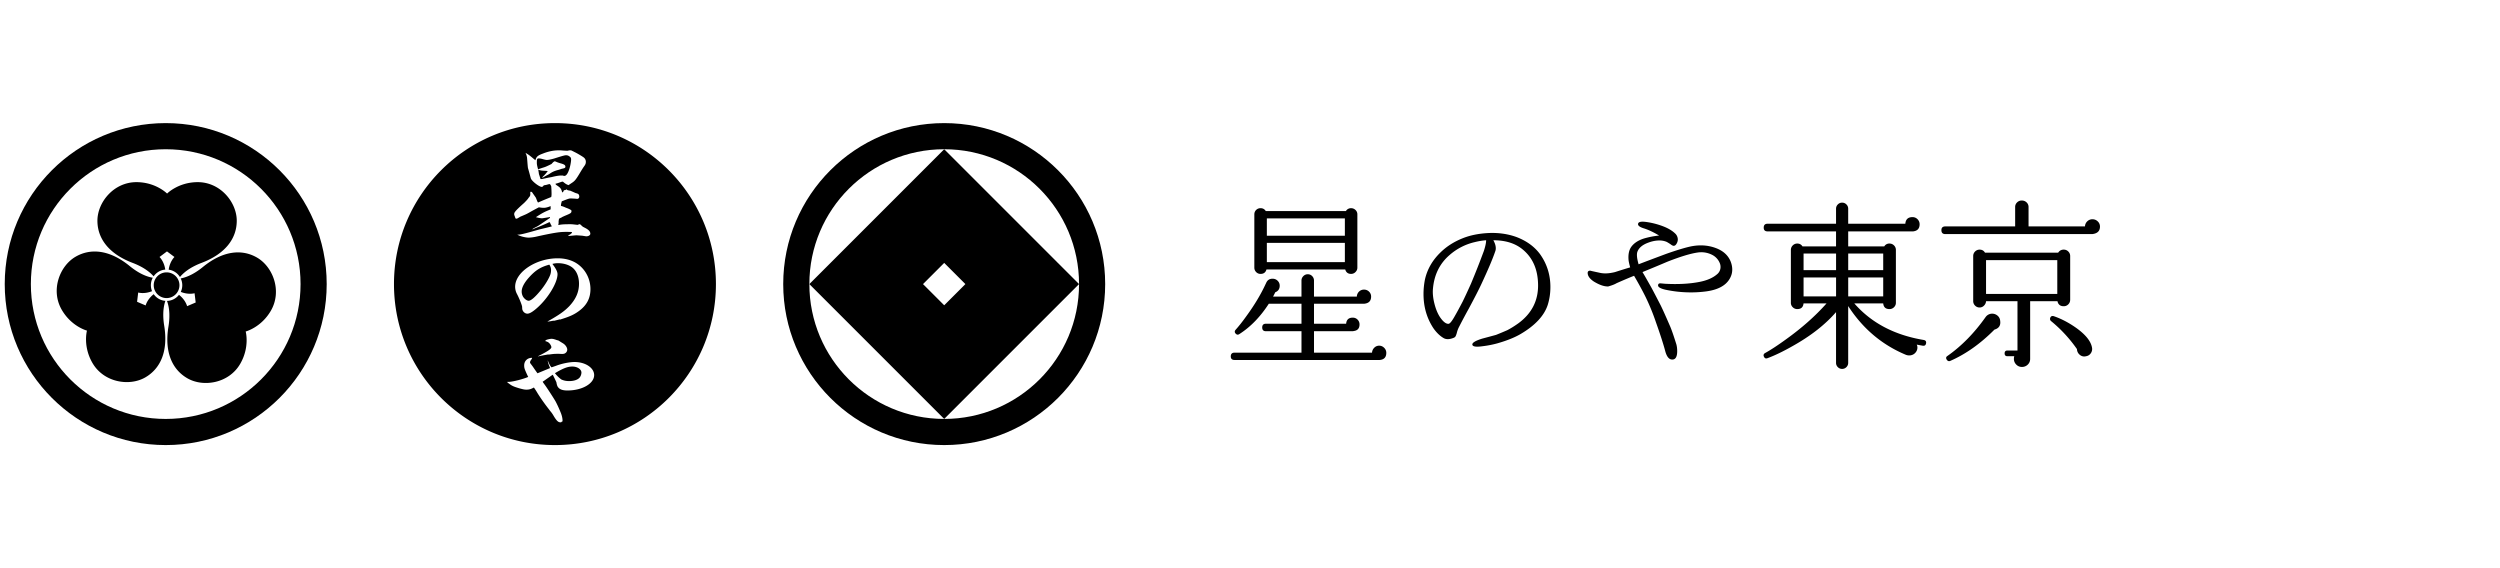
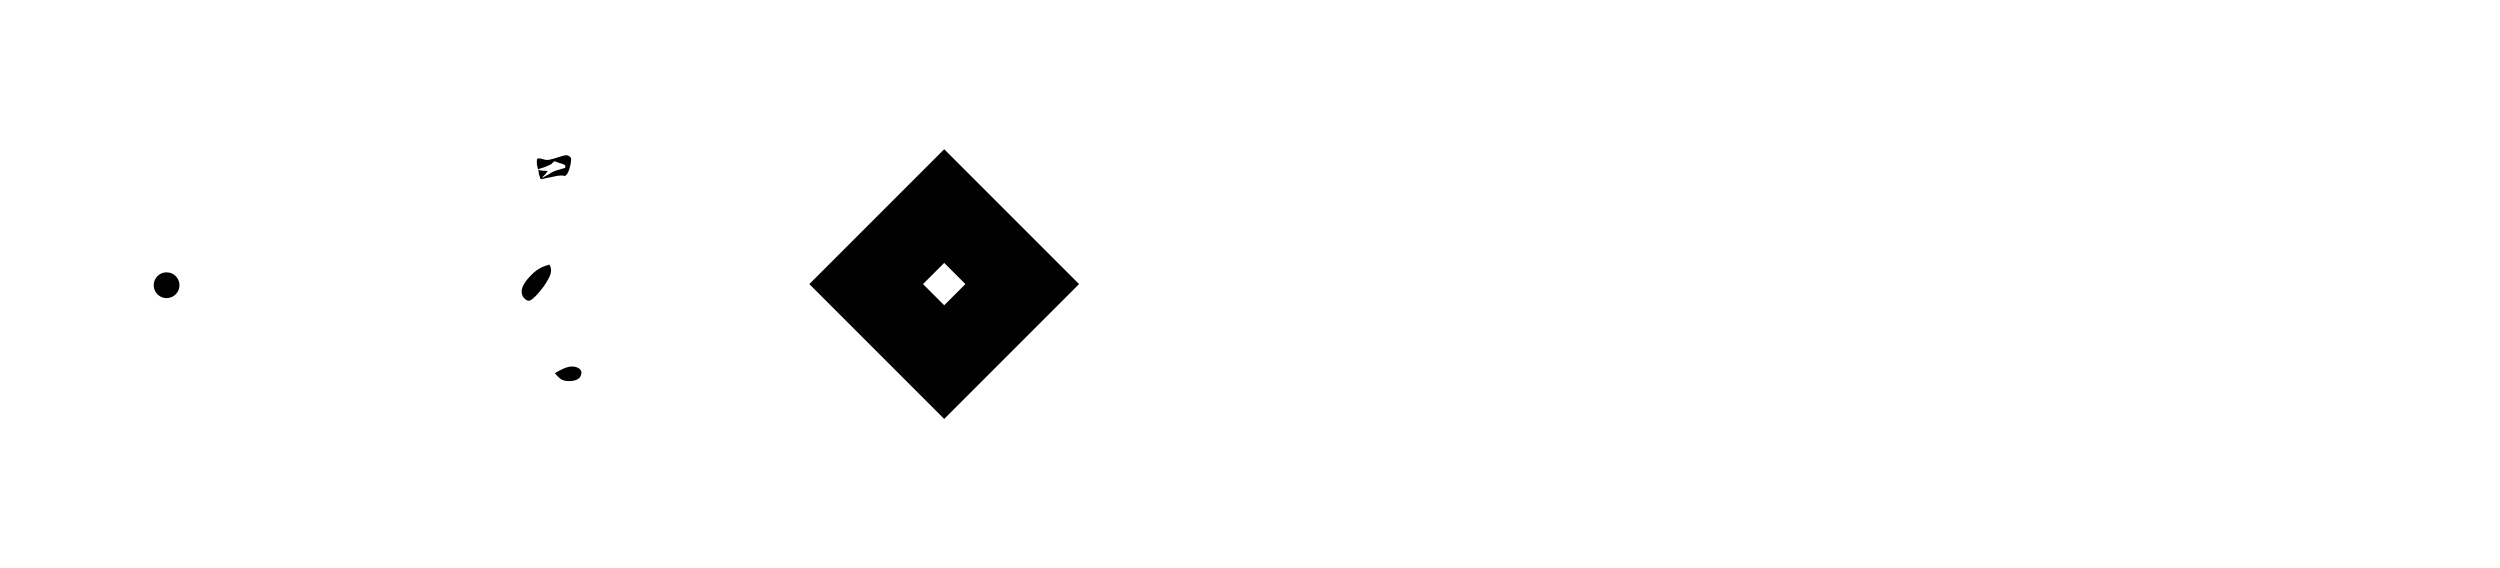
<svg xmlns="http://www.w3.org/2000/svg" xml:space="preserve" enable-background="new 0 0 264 60" viewBox="0 0 264 60">
  <style>.st2{fill-rule:evenodd;clip-rule:evenodd}</style>
  <g id="東京">
    <g>
      <g>
        <g>
-           <path d="M99.707 13c-9.388 0-16.999 7.612-16.999 17s7.611 17 16.999 17c9.389 0 17-7.612 17-17s-7.612-17-17-17zm.001 31.239c-7.864 0-14.24-6.376-14.24-14.24s6.376-14.24 14.24-14.24 14.24 6.376 14.24 14.24-6.377 14.24-14.24 14.24z" />
-         </g>
+           </g>
        <path d="M99.707 15.76 85.467 30l14.24 14.24L113.946 30 99.707 15.76zM97.469 30l2.238-2.238L101.944 30l-2.238 2.238L97.469 30z" />
      </g>
      <g>
        <path d="M60.439 38.707c-.498 0-.972.185-1.837.703.226.281.39.443.67.66.259.119.508.173.821.173.54 0 .961-.152 1.145-.41a.909.909 0 0 0 .162-.488c.001-.347-.432-.638-.961-.638zM59.262 18.533h.172c.065.033.12.043.163.043.184 0 .357-.227.507-.681.109-.291.205-.82.205-1.047 0-.151-.031-.227-.151-.313a.566.566 0 0 0-.377-.141c-.14 0-.336.053-1.264.345-.294.087-.594.151-.779.151-.076 0-.183-.021-.42-.086a1.816 1.816 0 0 0-.401-.076c-.205 0-.227.055-.227.475 0 .152.033.324.131.672l.453-.152c.324-.097.345-.108.735-.292l.237-.118c.151-.184.271-.28.346-.28.022 0 .097.032.302.118l.227.076c.455.118.585.204.585.378 0 .108-.065.151-.271.194-.14.032-.14.032-.389.119-.108.032-.247.063-.368.107a2.307 2.307 0 0 0-.573.282 2.571 2.571 0 0 1-.378.215c-.097.055-.195.108-.281.162-.066.033-.119.066-.172.098v-.043c0-.022.011-.044.044-.075.204-.195.291-.282.528-.605l-.291-.022-.206-.011a1.456 1.456 0 0 1-.508-.107l.043.269.033.217c.033.065.055.163.152.464l.011.044.183-.011.293-.064.151-.033c.14-.033.314-.064.497-.096.119-.022.227-.054.336-.077.3-.065.571-.099.722-.099zM55.825 29.339c-.486.552-.735 1.038-.735 1.448 0 .173.044.345.119.497.14.261.422.475.616.475.249 0 .692-.389 1.275-1.101.443-.541.832-1.178 1.005-1.632.054-.141.086-.325.086-.486a.997.997 0 0 0-.183-.594c-.94.258-1.48.604-2.183 1.393z" />
-         <path d="M58.604 13c-9.389 0-17 7.611-17 17 0 9.386 7.611 17 17 17 9.391 0 16.998-7.614 16.998-17 0-9.389-7.607-17-16.998-17zm-.629 23.211c-.097-.087-.184-.13-.398-.194.042-.097.096-.13.323-.185.12-.031.249-.054.336-.054.151 0 .291.034.584.142.141.031.173.043.259.106.054.034.174.109.368.228.26.152.455.443.455.669a.45.45 0 0 1-.239.389c-.075.044-.161.064-.312.064-.054 0-.151 0-.282-.011h-.291c-.258 0-.432.023-.832.078l-.065-.012c-.475.086-.55.098-1.069.205l-.012-.011c1.071-.54 1.426-.778 1.426-.972-.003-.106-.121-.323-.251-.442zm1.168-2.464-.032-.021-.562.141h-.13c-.302.064-.464.087-.616.087 1.274-.715 1.783-1.081 2.301-1.61.702-.746 1.039-1.503 1.039-2.378 0-.736-.249-1.34-.682-1.696-.367-.302-.94-.477-1.535-.477-.183 0-.312.011-.56.066l-.034.012c.369.486.541.82.541 1.081 0 .972-1.145 2.776-2.398 3.77-.357.282-.594.401-.789.401-.205 0-.411-.151-.498-.357-.042-.097-.042-.13-.053-.367-.012-.173-.303-.896-.541-1.35a1.647 1.647 0 0 1-.195-.768c0-1.546 2.193-3.004 4.494-3.004.703 0 1.33.151 1.849.443.994.562 1.61 1.643 1.61 2.81 0 .974-.4 1.728-1.243 2.334-.518.375-.951.571-1.966.883zm-4.679-11.475c.184-.205.411-.422.885-.843.163-.162.379-.389.434-.486.022-.034.054-.077.118-.151a.422.422 0 0 0 .098-.303v-.227c.033-.009.065-.009.086-.009.065 0 .097.032.172.15.011.022.109.151.281.4.044.054.076.13.109.228.118.291.118.291.173.356.529-.238.994-.421 1.393-.584.022-.129.032-.184.032-.325 0-.064 0-.064-.01-.421-.012-.205-.022-.346-.022-.366a.925.925 0 0 0-.131-.238c-.032-.011-.064-.011-.086-.011-.011 0-.011 0-.324.086l-.248.043c-.076.109-.14.164-.216.164-.28 0-1.091-.637-1.157-.919-.064-.227-.151-.563-.269-.973-.043-.13-.043-.13-.119-1.092a1.497 1.497 0 0 0-.173-.615c.378.226.39.237 1.048.788.109-.379.227-.496.78-.703.594-.237 1.145-.346 1.674-.346.128 0 .259 0 .453.022.336.021.357.021.519.021a.647.647 0 0 1 .227-.043c.118 0 .161.011.312.097.045.02.097.043.151.075.304.141.888.497 1.006.594.13.109.205.271.205.443 0 .173-.043.293-.173.465-.108.152-.216.314-.55.875-.325.53-.444.672-.671.833-.432.292-.432.292-.466.292 0 0-.031-.023-.204-.098a2.456 2.456 0 0 1-.357-.27c-.108 0-.12.01-.4.108a2.234 2.234 0 0 1-.378.109c.01.086.021.096.118.162.4.259.486.367.583.766l.108-.065c.054-.161.065-.172.205-.194.054-.011.054-.011.086-.032l.054-.043c.119.097.119.097.248.118l.207.044c.074.043.15.075.236.107.131.065.304.141.336.141.205.065.238.075.282.173.031.055.043.12.043.174 0 .151-.086.25-.217.25-.054 0-.14-.012-.248-.022l-.41-.022c-.196 0-.248.022-.974.303-.063.249-.086.313-.086.486.13.033.141.033.314.098l.227.098c.367.13.571.248.571.313 0 .237-.053.27-.711.54l-.26.119-.118.075a.838.838 0 0 0-.229.119l-.042.249v.194l-.032.217c.313-.065.55-.088 1.274-.088.163 0 .163 0 .649.055l.152.011a.301.301 0 0 1 .161-.066c.066 0 .066 0 .239.163.042.043.086.077.128.109l.271.14c.356.194.507.368.507.594 0 .151-.183.271-.433.271-.021 0-.021 0-.356-.054-.032-.011-.248-.022-.659-.054-.076 0-.368.032-.876.075l.022-.075c.011-.011.064-.032.14-.077.086-.031.226-.172.226-.204v-.011c0-.066-.032-.066-.735-.066-.583 0-1.329.12-3.025.498a4.537 4.537 0 0 1-.789.108c-.367 0-.886-.13-1.231-.313.291.01.713-.087 2.096-.486l.324-.087.811-.195c.172-.044.313-.076.421-.108l-.043-.086-.076-.131-.097-.226c-.097.022-.119.022-.194.065-.302.141-.649.292-1.048.453a5.968 5.968 0 0 0-.422.173.367.367 0 0 1-.13.054c-.011 0-.032 0-.053-.011.119-.075.248-.151.377-.217.087-.043.173-.086.259-.14.735-.497 1.06-.713 1.232-.832v-.086l-.269.043c-.465.075-.53.086-.585.086-.108 0-.323-.032-.637-.119.726-.466.843-.53 1.557-.822v-.346l-.226.086c-.239.076-.357.096-.498.096-.107 0-.259-.009-.518-.054-.411.217-.617.326-.919.498-.227.13-.345.194-.518.271-.12.053-.054.022-.173.075l-.357.15c-.098.066-.194.12-.291.174a.222.222 0 0 1-.12.032c-.075 0-.086-.011-.151-.206-.075-.204-.075-.204-.075-.269.003-.129.035-.182.165-.345zm5.457 18.964c-.465 0-.768-.098-.941-.292-.118-.118-.172-.269-.226-.583-.173-.378-.205-.432-.379-.789a1.117 1.117 0 0 1-.139.086c-.238.173-.476.334-.703.497a2.338 2.338 0 0 1-.227.15c.032.066.065.12.109.174l.194.269c.281.4.908 1.372 1.06 1.643.183.345.378.768.572 1.253.097.259.163.54.163.767 0 .097-.011.108-.087.119l-.032.032c-.011.034-.021.034-.12.034-.226 0-.409-.185-.734-.736a2.932 2.932 0 0 0-.335-.465c-.119-.151-.053-.076-.171-.227a19.967 19.967 0 0 1-1.157-1.642 7.554 7.554 0 0 0-.388-.605c-.313.173-.497.227-.788.227-.194 0-.357-.033-.746-.14-.584-.174-.778-.26-1.036-.455-.045-.032-.098-.075-.152-.108-.065-.044-.076-.055-.088-.118h.185c.476-.033 1.415-.271 2.021-.52-.389-.832-.423-.93-.423-1.22 0-.465.346-.81.833-.799 0 .075-.01.086-.118.237a.479.479 0 0 0-.098.237c0 .054.033.109.119.217.119.151.227.303.324.454l.227.323.118.163 1.329-.551c-.16-.401-.194-.487-.249-.79h.012c.183.442.237.54.389.713l.107-.032.369-.13c.615-.237 1.426-.4 1.955-.4 1.156 0 2.074.617 2.074 1.383-.004.899-1.268 1.624-2.823 1.624z" />
      </g>
      <g>
-         <path d="M146.393 37.259c0 .465-.233.716-.698.754h-15.328c-.265 0-.396-.125-.396-.377 0-.264.132-.396.396-.396h7.07V34.977h-3.752c-.264 0-.396-.132-.396-.396s.132-.396.396-.396h3.752v-2.112h-3.45c-.893 1.383-1.93 2.451-3.112 3.206-.126.087-.245.081-.358-.019-.151-.138-.164-.283-.038-.434.352-.39.729-.868 1.132-1.434.855-1.169 1.533-2.3 2.037-3.394l.056-.113c.125-.301.351-.453.678-.453.214 0 .392.073.537.218a.707.707 0 0 1 .218.518c0 .34-.157.573-.472.698a7.082 7.082 0 0 1-.227.452h2.998v-1.697c0-.176.066-.329.198-.462a.633.633 0 0 1 .462-.198c.189 0 .345.065.472.198a.652.652 0 0 1 .189.462v1.697h4.525a.763.763 0 0 1 .235-.528.725.725 0 0 1 .519-.207.73.73 0 0 1 .538.217.705.705 0 0 1 .216.518c0 .453-.239.704-.716.755h-5.316v2.112h3.394c.038-.427.27-.641.697-.641.202 0 .37.069.509.207a.697.697 0 0 1 .208.51c0 .415-.208.647-.622.697a.294.294 0 0 1-.094.019h-4.091v2.263h6.127a.783.783 0 0 1 .236-.519.708.708 0 0 1 .519-.217c.201 0 .377.075.528.226a.737.737 0 0 1 .224.529zm-3.055-8.995c0 .176-.066.33-.198.462a.633.633 0 0 1-.462.198c-.327 0-.534-.157-.622-.472h-8.315c-.088.315-.297.472-.623.472a.623.623 0 0 1-.471-.198.648.648 0 0 1-.189-.462v-5.618c0-.189.062-.346.189-.472a.642.642 0 0 1 .471-.189c.239 0 .421.101.547.302h8.466a.608.608 0 0 1 .547-.302c.176 0 .33.063.462.189a.624.624 0 0 1 .198.472v5.618zm-1.32-3.374v-1.829h-8.239v1.829h8.239zm0 2.79v-2.036h-8.239v2.036h8.239zM163.44 32.2c-.376 1.142-1.323 2.162-2.84 3.058-.637.376-1.46.708-2.472.997a10.5 10.5 0 0 1-1.54.303c-.694.102-1.063.051-1.106-.151-.043-.202.303-.419 1.041-.65.491-.13.975-.26 1.453-.391a36.36 36.36 0 0 0 1.193-.498c.39-.202.795-.456 1.214-.759 1.374-1.026 2.053-2.363 2.038-4.011-.014-1.634-.564-2.891-1.647-3.773-.781-.636-1.807-.954-3.079-.954.173.303.26.586.26.846 0 .13-.023.246-.065.347-.26.766-.745 1.908-1.453 3.426-.275.593-.716 1.453-1.323 2.581a63.732 63.732 0 0 0-1.04 1.952 2.78 2.78 0 0 0-.239.65 2.17 2.17 0 0 1-.119.326.39.39 0 0 1-.206.173c-.419.173-.766.188-1.041.043-.405-.231-.774-.586-1.106-1.063-.694-1.056-1.04-2.255-1.04-3.6 0-.506.05-1.019.152-1.539.245-1.085.794-2.038 1.647-2.862.636-.622 1.403-1.113 2.298-1.475.78-.318 1.676-.506 2.689-.564 1.084-.058 2.089.08 3.014.412 1.069.405 1.901 1.005 2.494 1.8.737 1.026 1.105 2.19 1.105 3.491 0 .649-.094 1.278-.282 1.885zm-6.504-6.83a7.091 7.091 0 0 0-1.193.195 6.112 6.112 0 0 0-2.667 1.366c-1.041.897-1.627 2.082-1.756 3.556-.044.462.006.983.151 1.561.144.578.34 1.055.586 1.431.332.492.636.73.91.716.145-.014.361-.282.651-.802.202-.347.476-.853.824-1.517.202-.405.498-1.041.889-1.908a86.77 86.77 0 0 0 1.366-3.47c.159-.492.239-.868.239-1.128zM182.751 27.603c.116.29.174.579.174.868 0 .318-.08.621-.239.91-.405.752-1.237 1.215-2.494 1.388-.535.072-1.077.108-1.626.108-.91 0-1.807-.094-2.689-.282-.564-.129-.824-.296-.78-.498.014-.13.108-.188.281-.173l.477.043c1.359.072 2.559.007 3.6-.195.824-.159 1.46-.441 1.908-.846a.97.97 0 0 0 .325-.737c0-.13-.021-.253-.065-.368a1.693 1.693 0 0 0-.824-.911 2.53 2.53 0 0 0-1.561-.239c-.766.116-1.829.441-3.188.976-.535.231-1.403.593-2.602 1.085.217.361.527.904.932 1.626.188.347.513.968.976 1.865.202.405.535 1.142.997 2.212.159.361.383 1.005.672 1.93.058.217.087.456.087.716 0 .592-.174.889-.521.889-.347 0-.599-.318-.758-.955-.203-.751-.528-1.756-.976-3.013a22.76 22.76 0 0 0-1.063-2.602c-.319-.651-.73-1.41-1.236-2.277-.376.145-.99.405-1.844.78-.187.116-.484.232-.888.347-.42.014-.925-.159-1.518-.52-.434-.289-.65-.592-.65-.91 0-.159.094-.239.282-.239-.044 0 .274.073.954.217.462.116 1.012.094 1.647-.065a70.44 70.44 0 0 1 1.605-.499c-.101-.361-.159-.629-.173-.802-.043-.549.043-.99.26-1.323.275-.405.716-.708 1.323-.91a8.992 8.992 0 0 1 1.647-.326c-.607-.361-1.145-.615-1.615-.759-.47-.145-.669-.318-.596-.52.058-.173.347-.224.867-.152a8.12 8.12 0 0 1 1.649.412c.635.231 1.12.52 1.453.868a.89.89 0 0 1 .216.585.854.854 0 0 1-.13.423c-.086.152-.188.228-.303.228-.087 0-.202-.058-.347-.174a6.171 6.171 0 0 0-.39-.238 1.936 1.936 0 0 0-.781-.152c-.376 0-.773.08-1.193.239-.578.217-.946.52-1.106.91-.116.261-.079.716.109 1.366.592-.231 1.569-.599 2.927-1.106 1.113-.39 1.973-.65 2.58-.78.926-.188 1.789-.137 2.592.152.803.286 1.341.763 1.616 1.428zM203.392 36.26c-.038.201-.158.282-.359.245a57.317 57.317 0 0 1-.622-.113c.026.063.044.119.056.17.038.227-.012.434-.151.622s-.327.302-.566.34a.974.974 0 0 1-.49-.057c-2.527-1.056-4.557-2.772-6.091-5.148v5.996a.619.619 0 0 1-.188.453.622.622 0 0 1-.453.189.618.618 0 0 1-.453-.189.618.618 0 0 1-.189-.453V32.96c-1.144 1.32-2.671 2.514-4.582 3.582-.993.566-1.879.993-2.658 1.282-.164.063-.283.019-.359-.132-.1-.176-.062-.315.113-.415.591-.326 1.32-.804 2.187-1.433 1.685-1.206 3.118-2.476 4.299-3.808h-2.432c-.037.402-.258.603-.659.603a.654.654 0 0 1-.481-.198.633.633 0 0 1-.198-.462v-5.581c0-.189.066-.348.198-.481a.656.656 0 0 1 .481-.198c.238 0 .421.1.546.301h3.545v-1.584h-7.222c-.277 0-.415-.132-.415-.396 0-.276.138-.415.415-.415h7.222v-1.584c0-.176.063-.327.189-.453a.619.619 0 0 1 .453-.189c.176 0 .327.063.453.189a.618.618 0 0 1 .188.453v1.584h6.034c.038-.465.289-.697.755-.697.213 0 .392.075.537.226a.738.738 0 0 1 .217.528c0 .453-.233.704-.697.754h-6.845v1.584h3.809a.607.607 0 0 1 .548-.301c.189 0 .348.065.481.198a.654.654 0 0 1 .198.481v5.581c0 .176-.066.33-.198.462a.654.654 0 0 1-.481.198c-.403 0-.622-.201-.66-.603h-3.055c1.797 2.061 4.243 3.35 7.334 3.865.202.038.284.157.246.359zm-9.503-7.732v-1.753h-3.432v1.753h3.432zm0 2.773v-1.999h-3.432v1.999h3.432zm4.978-2.773v-1.753h-3.696v1.753h3.696zm0 2.773v-1.999h-3.696v1.999h3.696zM221.757 23.928c0 .465-.271.729-.811.792h-15.519c-.276 0-.414-.138-.414-.415 0-.264.138-.396.414-.396h7.373v-2.037a.66.66 0 0 1 .207-.5.687.687 0 0 1 .491-.198c.202 0 .37.066.509.198a.664.664 0 0 1 .208.5v2.037h5.958a.78.78 0 0 1 .245-.538.76.76 0 0 1 .547-.217c.214 0 .399.075.557.227a.735.735 0 0 1 .235.547zm-10.54 9.937c.075.491-.126.805-.604.943-1.471 1.483-3.023 2.583-4.657 3.299-.138.063-.258.031-.358-.094-.126-.176-.113-.314.038-.415 1.495-1.044 2.847-2.42 4.054-4.129a.845.845 0 0 1 .584-.34.859.859 0 0 1 .622.17.774.774 0 0 1 .321.566zm7.392-2.206a.657.657 0 0 1-.199.481.654.654 0 0 1-.481.198c-.364 0-.585-.176-.66-.528h-2.885V37.9c0 .239-.085.44-.254.604a.854.854 0 0 1-.613.245.806.806 0 0 1-.604-.255.83.83 0 0 1-.245-.594c0-.1.012-.195.038-.282h-.716c-.201 0-.302-.101-.302-.302s.101-.302.302-.302h1.056V31.81h-3.318a.706.706 0 0 1-.217.462.634.634 0 0 1-.462.199.653.653 0 0 1-.481-.199.654.654 0 0 1-.198-.481V27.04c0-.189.066-.349.198-.481a.654.654 0 0 1 .481-.198c.252 0 .44.106.566.32h7.731a.657.657 0 0 1 .585-.32.65.65 0 0 1 .481.198.655.655 0 0 1 .199.481v4.619zm-1.359-.622v-3.564h-7.523v3.564h7.523zm3.659 5.637a.766.766 0 0 1-.103.603.73.73 0 0 1-.519.34.707.707 0 0 1-.651-.141.802.802 0 0 1-.31-.613 14.522 14.522 0 0 0-2.715-2.941.299.299 0 0 1-.113-.34c.063-.189.195-.251.396-.189.804.277 1.602.698 2.394 1.263.954.693 1.494 1.365 1.621 2.018z" />
-       </g>
+         </g>
      <g>
-         <path d="M17.499 13C8.111 13 .5 20.612.5 30s7.611 17 16.999 17c9.389 0 17-7.612 17-17s-7.611-17-17-17zm0 31.24c-7.864 0-14.24-6.376-14.24-14.24s6.375-14.24 14.24-14.24 14.24 6.376 14.24 14.24-6.375 14.24-14.24 14.24z" />
-       </g>
+         </g>
      <g>
        <g>
          <g>
            <path d="M16.234 30.12a1.36 1.36 0 0 0 1.358 1.358 1.36 1.36 0 0 0 1.358-1.358 1.36 1.36 0 0 0-1.358-1.358 1.36 1.36 0 0 0-1.358 1.358z" />
            <g>
-               <path d="M17.452 28.469c-.125-.881-.606-1.331-.606-1.331l.787-.591.789.591s-.485.453-.608 1.34c.503.068.934.362 1.188.777.579-.702 1.455-1.181 2.282-1.495 2.544-.964 3.717-2.601 3.717-4.452 0-1.94-1.717-4.073-4.118-4.073-2.055 0-3.239 1.206-3.239 1.206s-1.184-1.206-3.239-1.206c-2.401 0-4.118 2.132-4.118 4.073 0 1.851 1.173 3.488 3.717 4.452.798.303 1.641.76 2.219 1.423.275-.398.72-.671 1.229-.714zM16.232 31.066c-.701.549-.85 1.19-.85 1.19l-.906-.387.117-.979s.634.194 1.464-.143a1.65 1.65 0 0 1 .077-1.418c-.897-.151-1.749-.669-2.433-1.229-2.107-1.721-4.111-1.919-5.714-.993-1.68.97-2.668 3.523-1.468 5.603 1.028 1.78 2.665 2.203 2.665 2.203s-.453 1.629.575 3.409c1.201 2.08 3.905 2.5 5.585 1.53 1.603-.926 2.434-2.76 1.997-5.446-.137-.843-.162-1.802.123-2.635a1.656 1.656 0 0 1-1.232-.705zM27.141 27.2c-1.603-.926-3.607-.728-5.714.993-.661.54-1.479 1.042-2.343 1.211a1.637 1.637 0 0 1 .006 1.42c.826.333 1.456.141 1.456.141l.118.978-.907.388s-.15-.647-.857-1.197c-.295.38-.752.629-1.266.642.319.853.295 1.85.153 2.723-.437 2.686.394 4.52 1.997 5.446 1.68.97 4.385.549 5.586-1.53 1.027-1.78.575-3.409.575-3.409s1.637-.422 2.664-2.202c1.2-2.081.212-4.634-1.468-5.604z" />
-             </g>
+               </g>
          </g>
        </g>
      </g>
    </g>
  </g>
</svg>